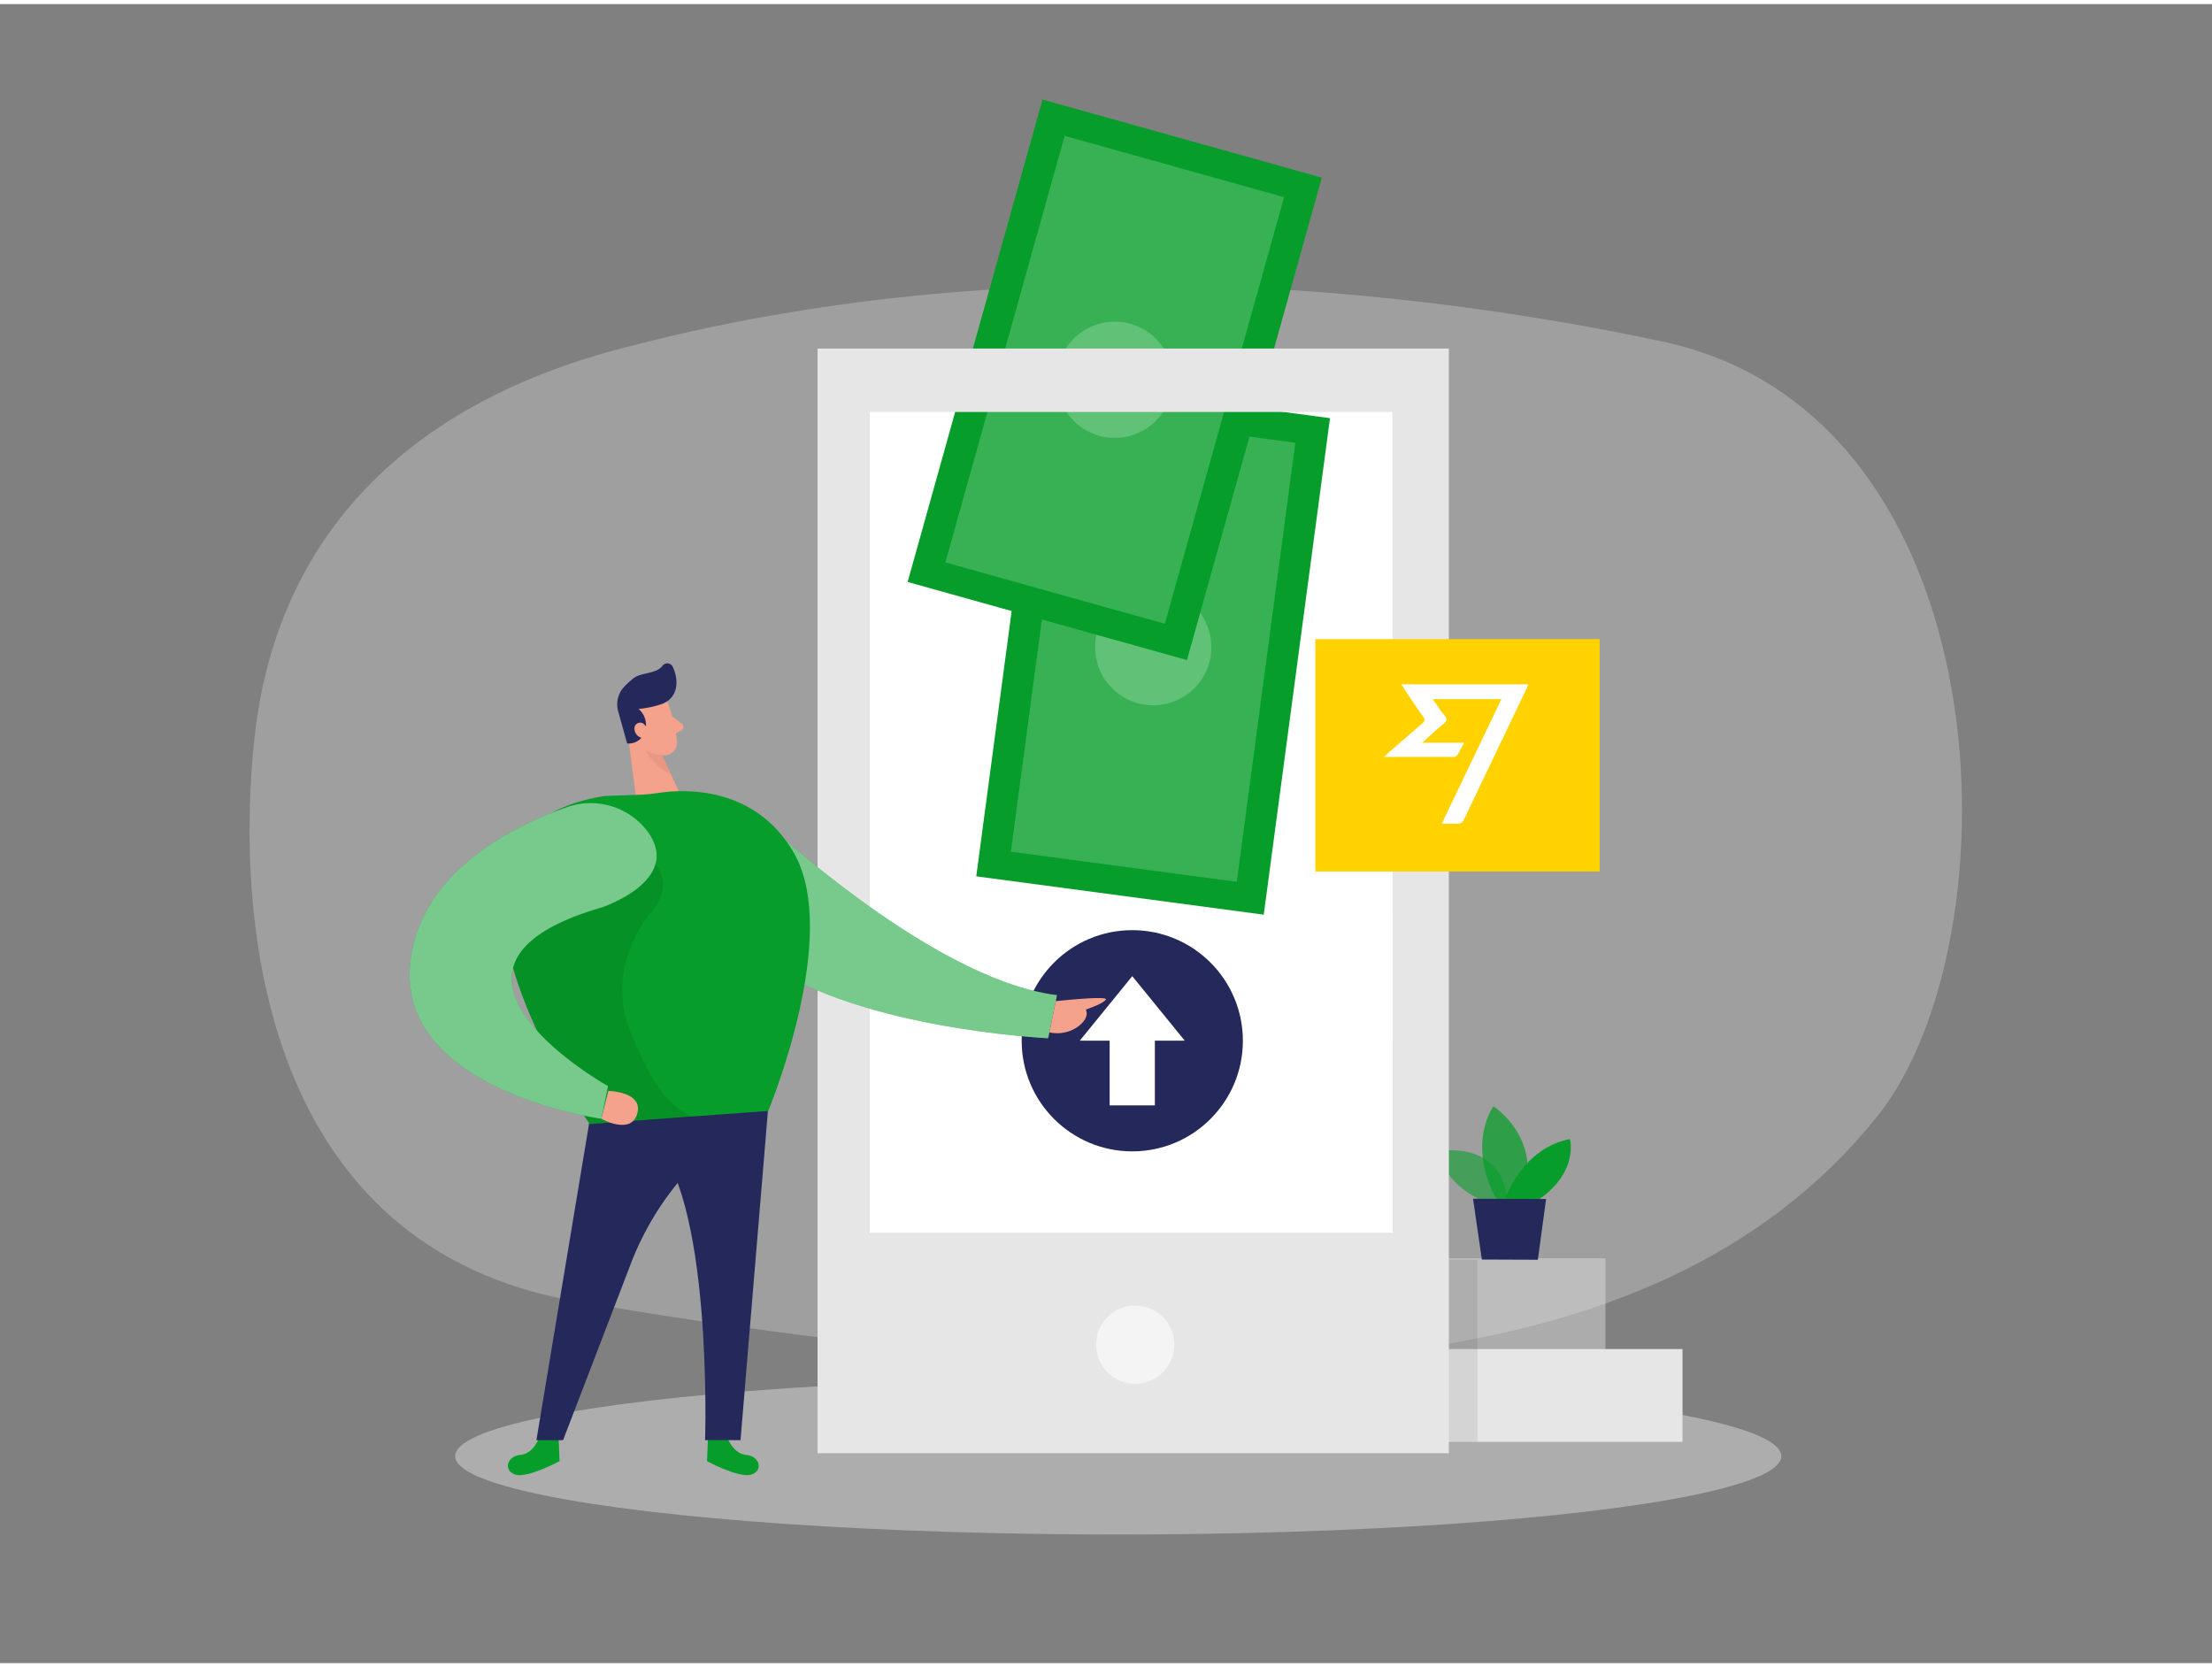
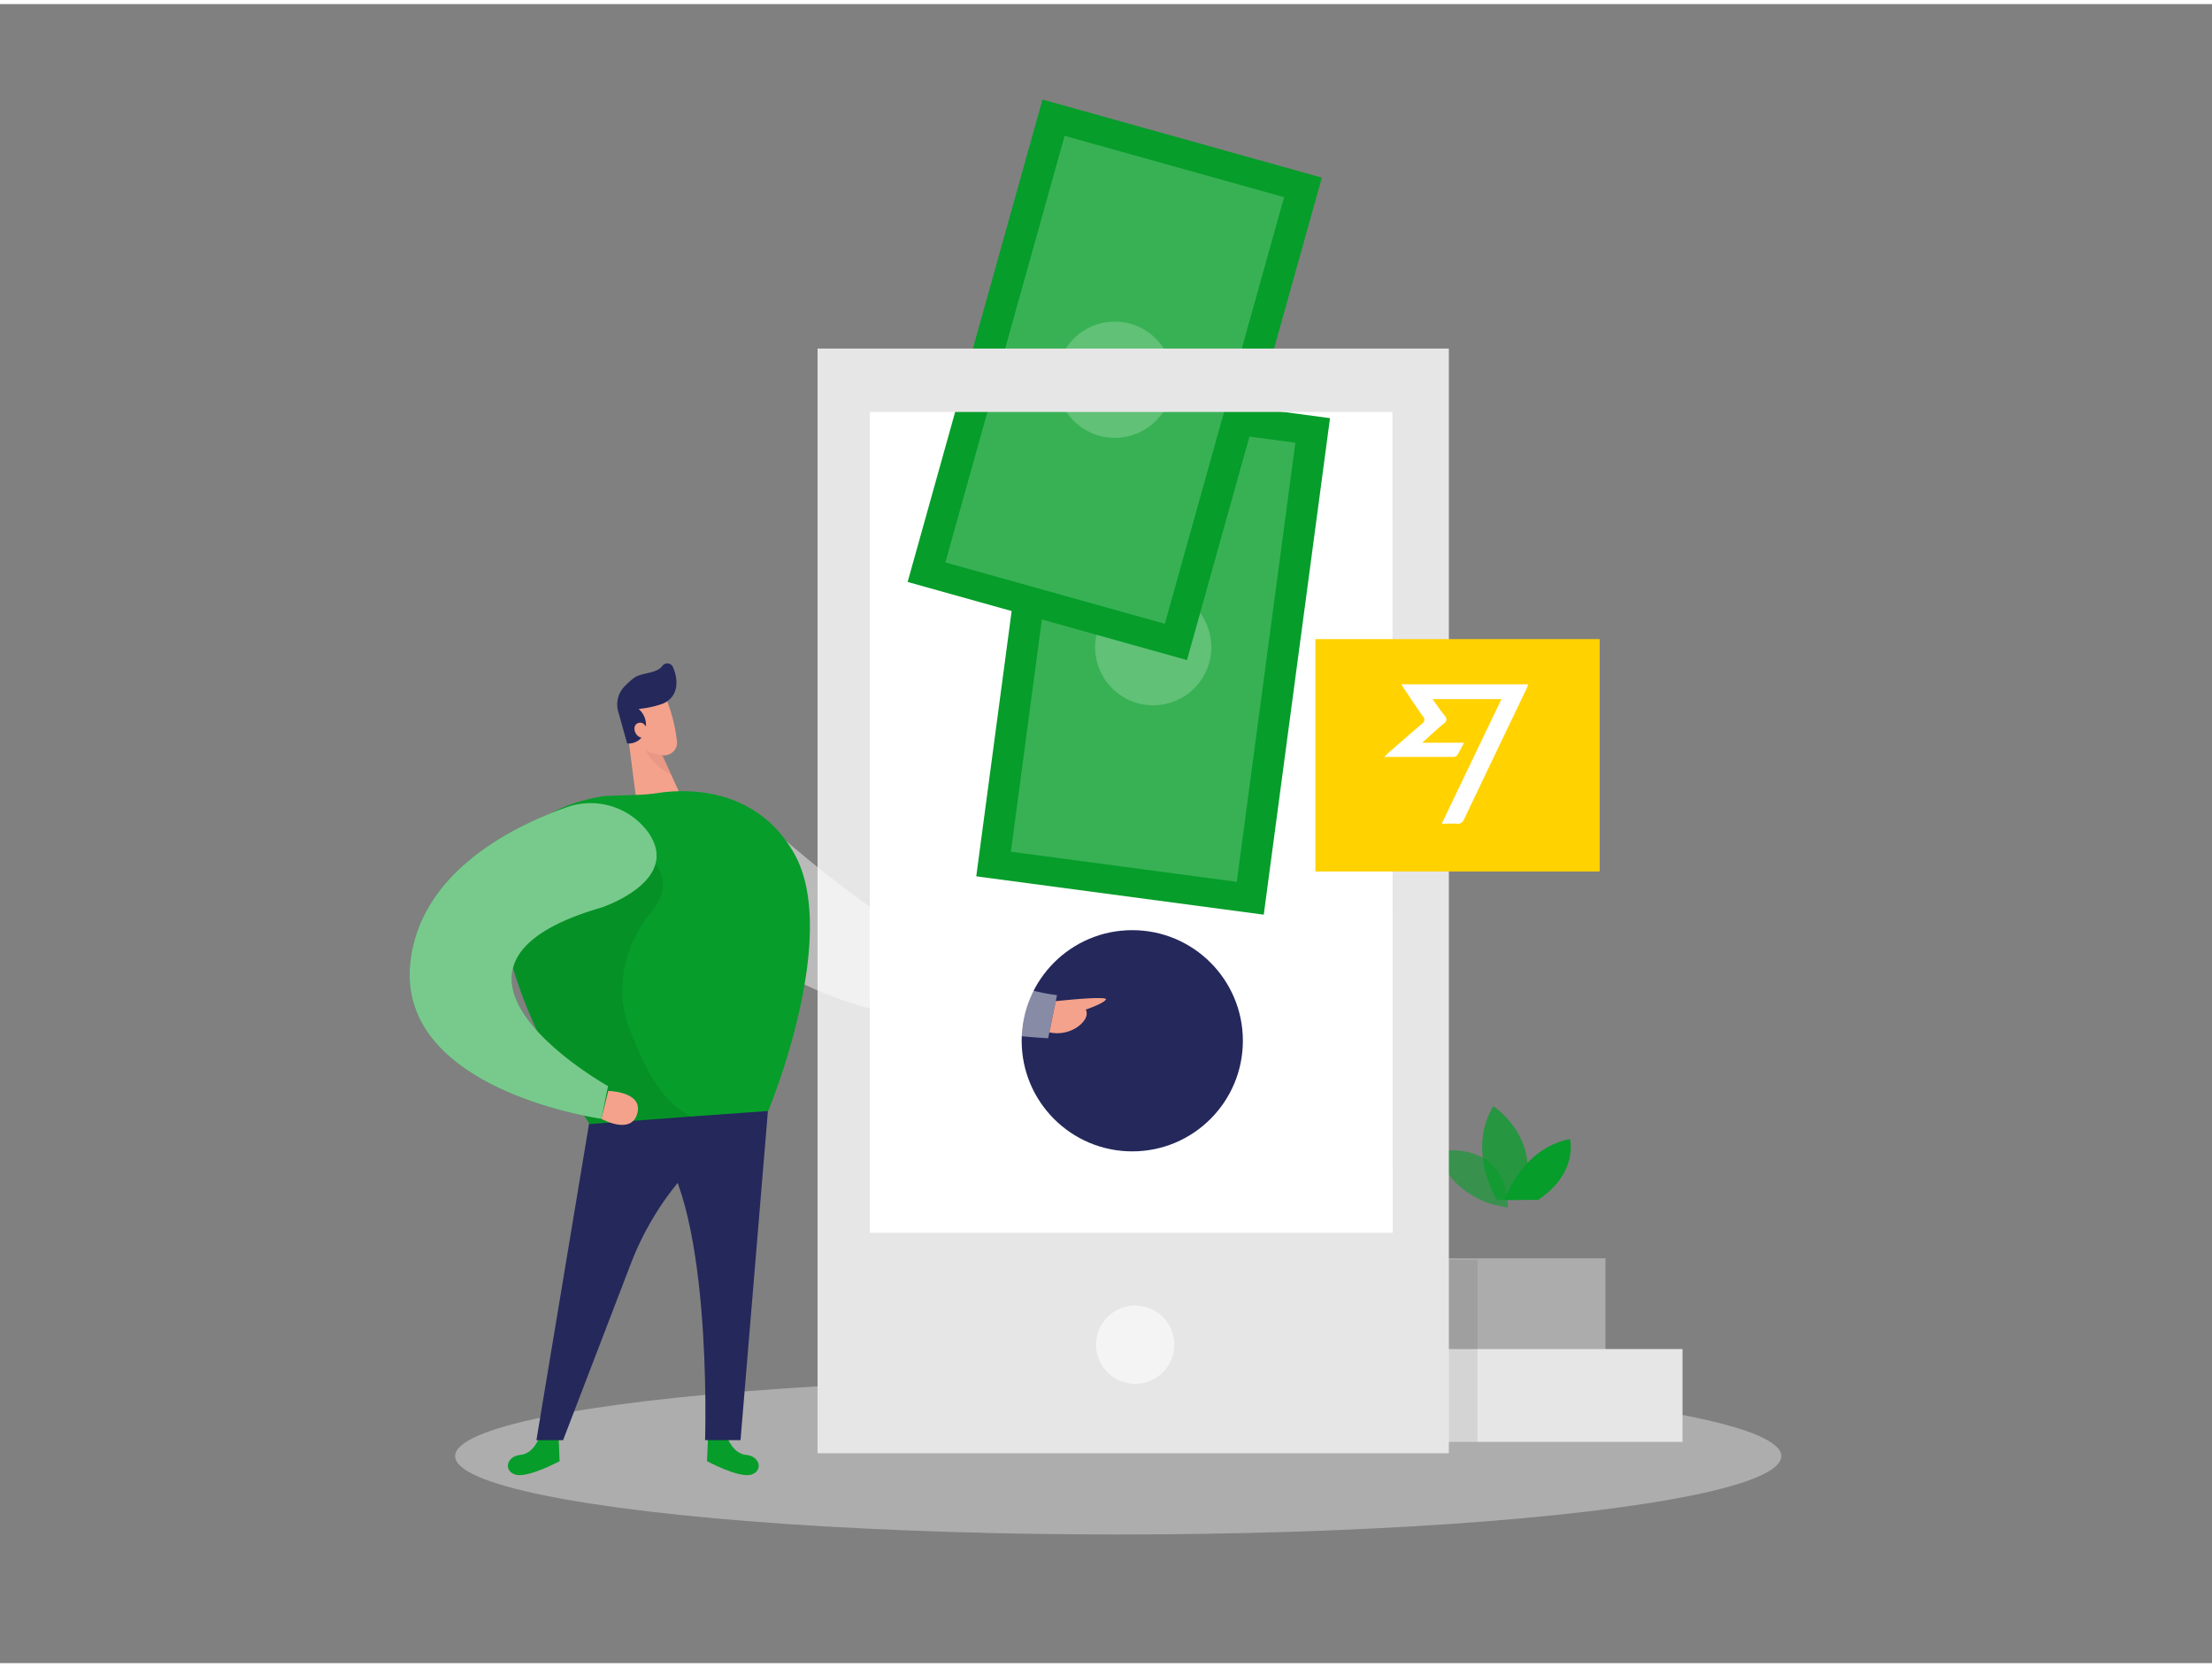
<svg xmlns="http://www.w3.org/2000/svg" id="Layer_1" data-name="Layer 1" viewBox="0 0 400 300" width="406" height="306" class="illustration">
  <rect x="0" y="0" width="400" height="300" fill="#808080" stroke="none" />
  <title>_</title>
-   <path d="M111,62.63C77.05,71.8,50.27,93.29,46,132.84c-3.56,33.33,1.47,92.18,58.61,101.82,111.19,18.75,194,17.66,234.94-33.63,25.28-31.7,23.45-126.62-38.87-140C256.64,51.62,183.72,43,111,62.63Z" fill="#e6e6e6" opacity="0.3" />
  <rect x="152.38" y="67.93" width="103.02" height="160.59" fill="#fff" />
  <rect x="182.31" y="71" width="52.45" height="90.58" transform="translate(17.2 -26.55) rotate(7.6)" fill="#069d2a" />
  <rect x="187.93" y="76.24" width="41.21" height="80.1" transform="translate(17.2 -26.55) rotate(7.6)" fill="#fff" opacity="0.2" />
  <circle cx="208.54" cy="116.29" r="10.51" fill="#fff" opacity="0.2" />
  <rect x="175.36" y="22.64" width="52.45" height="90.58" transform="translate(25.73 -51.76) rotate(15.62)" fill="#069d2a" />
  <rect x="180.98" y="27.88" width="41.21" height="80.1" transform="translate(25.73 -51.76) rotate(15.62)" fill="#fff" opacity="0.2" />
  <circle cx="201.59" cy="67.93" r="10.51" fill="#fff" opacity="0.2" />
  <ellipse cx="202.21" cy="262.57" rx="119.91" ry="14.17" fill="#e6e6e6" opacity="0.45" />
  <rect x="240.52" y="243.21" width="63.73" height="16.78" fill="#e6e6e6" />
  <rect x="226.59" y="226.8" width="63.73" height="16.78" fill="#e6e6e6" opacity="0.43" />
  <path d="M269.72,217s-7.93-2.16-9.65-9.54c0,0,12.28-2.48,12.63,10.2Z" fill="#069d2a" opacity="0.58" />
  <path d="M270.69,216.23s-5.54-8.76-.66-16.94c0,0,9.33,5.93,5.18,17Z" fill="#069d2a" opacity="0.73" />
  <path d="M272.12,216.23s2.92-9.24,11.77-11c0,0,1.65,6-5.73,11Z" fill="#069d2a" />
-   <polygon points="266.37 216.03 267.97 227.02 278.09 227.06 279.58 216.08 266.37 216.03" fill="#24285b" />
  <path d="M147.84,62.29V262.05H262V62.29Zm104,159.88H157.29V73.76H251.8Z" fill="#e6e6e6" />
  <circle cx="205.28" cy="242.42" r="7.08" fill="#fff" opacity="0.56" />
  <rect x="237.86" y="114.83" width="51.41" height="42.02" fill="#ffd200" />
  <path d="M271.51,125.68H259.06c.78,1.09,1.43,2.1,2.19,3,.48.6.41,1-.21,1.47-1.26,1-2.43,2.15-3.85,3.41h7.57c-.46.85-.82,1.57-1.24,2.26a.88.88,0,0,1-.63.32c-4.1,0-8.21,0-12.59,0,.39-.37.61-.61.85-.82,2-1.74,4-3.48,6-5.2.51-.42.56-.74.19-1.27-1.17-1.64-2.27-3.32-3.4-5-.16-.25-.31-.5-.52-.85h22.93c-.12.32-.2.59-.32.84q-5.66,11.79-11.29,23.59a1.22,1.22,0,0,1-1.34.78c-.83-.05-1.66,0-2.69,0Z" fill="#fff" />
  <circle cx="204.75" cy="187.46" r="20" fill="#24285b" />
-   <polygon points="204.75 175.78 195.26 187.44 200.66 187.44 200.66 199.14 208.84 199.14 208.84 187.44 214.24 187.44 204.75 175.78" fill="#fff" />
-   <path d="M135.49,145.33s32.07,31,55.65,33.88l-1.6,7.8s-36.93-1.77-52.93-15.23Z" fill="#069d2a" />
  <path d="M135.49,145.33s32.07,31,55.65,33.88l-1.6,7.8s-36.93-1.77-52.93-15.23Z" fill="#fff" opacity="0.46" />
  <path d="M97.54,259.14s-1,3-3.45,3.21-3.12,2.87-.9,3.56,8-2.43,8-2.43l-.16-3.9Z" fill="#069d2a" />
  <path d="M131.5,259.14s1,3,3.45,3.21,3.12,2.87.9,3.56-8-2.43-8-2.43l.16-3.9Z" fill="#069d2a" />
  <path d="M106.65,201.69l-9.65,58h4.82l12.09-31.49a53.35,53.35,0,0,1,21.45-26.39l3.55-2.2Z" fill="#24285b" />
  <path d="M138.91,199.6l-5,60.08h-6.41s1.5-45.21-10.06-54.83Z" fill="#24285b" />
  <path d="M120.65,126.08a28.52,28.52,0,0,1,1.78,7.38,2.3,2.3,0,0,1-2.22,2.38,5.06,5.06,0,0,1-4.88-2.54l-2.44-3.45a4.09,4.09,0,0,1,.5-4.71C115.34,122.63,119.77,123.44,120.65,126.08Z" fill="#f4a28c" />
  <polygon points="113.33 130.48 115.25 145.33 123.36 143.7 118.71 133.54 113.33 130.48" fill="#f4a28c" />
  <path d="M119.62,126.59a18.62,18.62,0,0,1-4.14.87,3.82,3.82,0,0,1,1.18,4,3.11,3.11,0,0,1-3.25,2.24l-1.58-5.65a4.68,4.68,0,0,1,1.09-4.65,17.45,17.45,0,0,1,1.61-1.47c1.43-1.13,4.13-.75,5.26-2.27a1.1,1.1,0,0,1,1.88.2c.76,1.64,1.24,4.43-.8,6.05A4.4,4.4,0,0,1,119.62,126.59Z" fill="#24285b" />
  <path d="M117.09,131.21s-.53-1.68-1.76-1.18-.48,2.93,1.31,2.66Z" fill="#f4a28c" />
-   <path d="M121.56,128.82l1.72,1.33a.73.73,0,0,1-.12,1.23l-1.58.81Z" fill="#f4a28c" />
  <path d="M119.82,135.72a5.39,5.39,0,0,1-3-.77s.89,2.59,4.54,4.34Z" fill="#ce8172" opacity="0.31" />
  <path d="M138.91,200.16l-13.91,1-18.35,1.37h0c-.39-.57-16.07-23.18-15.75-40.46.16-9.11,4.79-16.74,18.46-18.87L115,143a32.87,32.87,0,0,0,4.1-.36c4.35-.65,17.39-1.46,24.47,10.88C152.14,168.49,138.91,200.16,138.91,200.16Z" fill="#069d2a" />
  <path d="M125.3,201.34l-18.65,1.21h0c-.39-.57-16.07-23.18-15.75-40.46,10.53-4.9,27.62-6.55,27.62-6.55s3.49,3.58-.65,8.53c-5.09,6.1-6.89,14.42-3.85,21.75,2,4.73,4.76,12.23,11,15.37A2.19,2.19,0,0,0,125.3,201.34Z" opacity="0.08" />
  <path d="M117.06,149.56a12.9,12.9,0,0,0-14.67-4.29c-9.73,3.45-26.39,11.69-28.18,28-2.54,23.21,34.54,28.29,34.54,28.29l1.2-5.9s-38.41-21.48-1.2-32.29C108.75,163.38,123.63,158.46,117.06,149.56Z" fill="#069d2a" />
  <path d="M117.06,149.56a12.9,12.9,0,0,0-14.67-4.29c-9.73,3.45-26.39,11.69-28.18,28-2.54,23.21,34.54,28.29,34.54,28.29l1.2-5.9s-38.41-21.48-1.2-32.29C108.75,163.38,123.63,158.46,117.06,149.56Z" fill="#fff" opacity="0.46" />
  <path d="M110,196.53s6.35.11,5.24,4.09-6.49.95-6.49.95Z" fill="#f4a28c" />
  <path d="M190.91,180.3s9.65-1.06,9.06-.27-3.63,1.79-3.63,1.79.91,1.38-1.46,3.12a6.51,6.51,0,0,1-5.12,1Z" fill="#f4a28c" />
  <rect x="262.02" y="227.06" width="5.15" height="32.93" opacity="0.08" />
</svg>